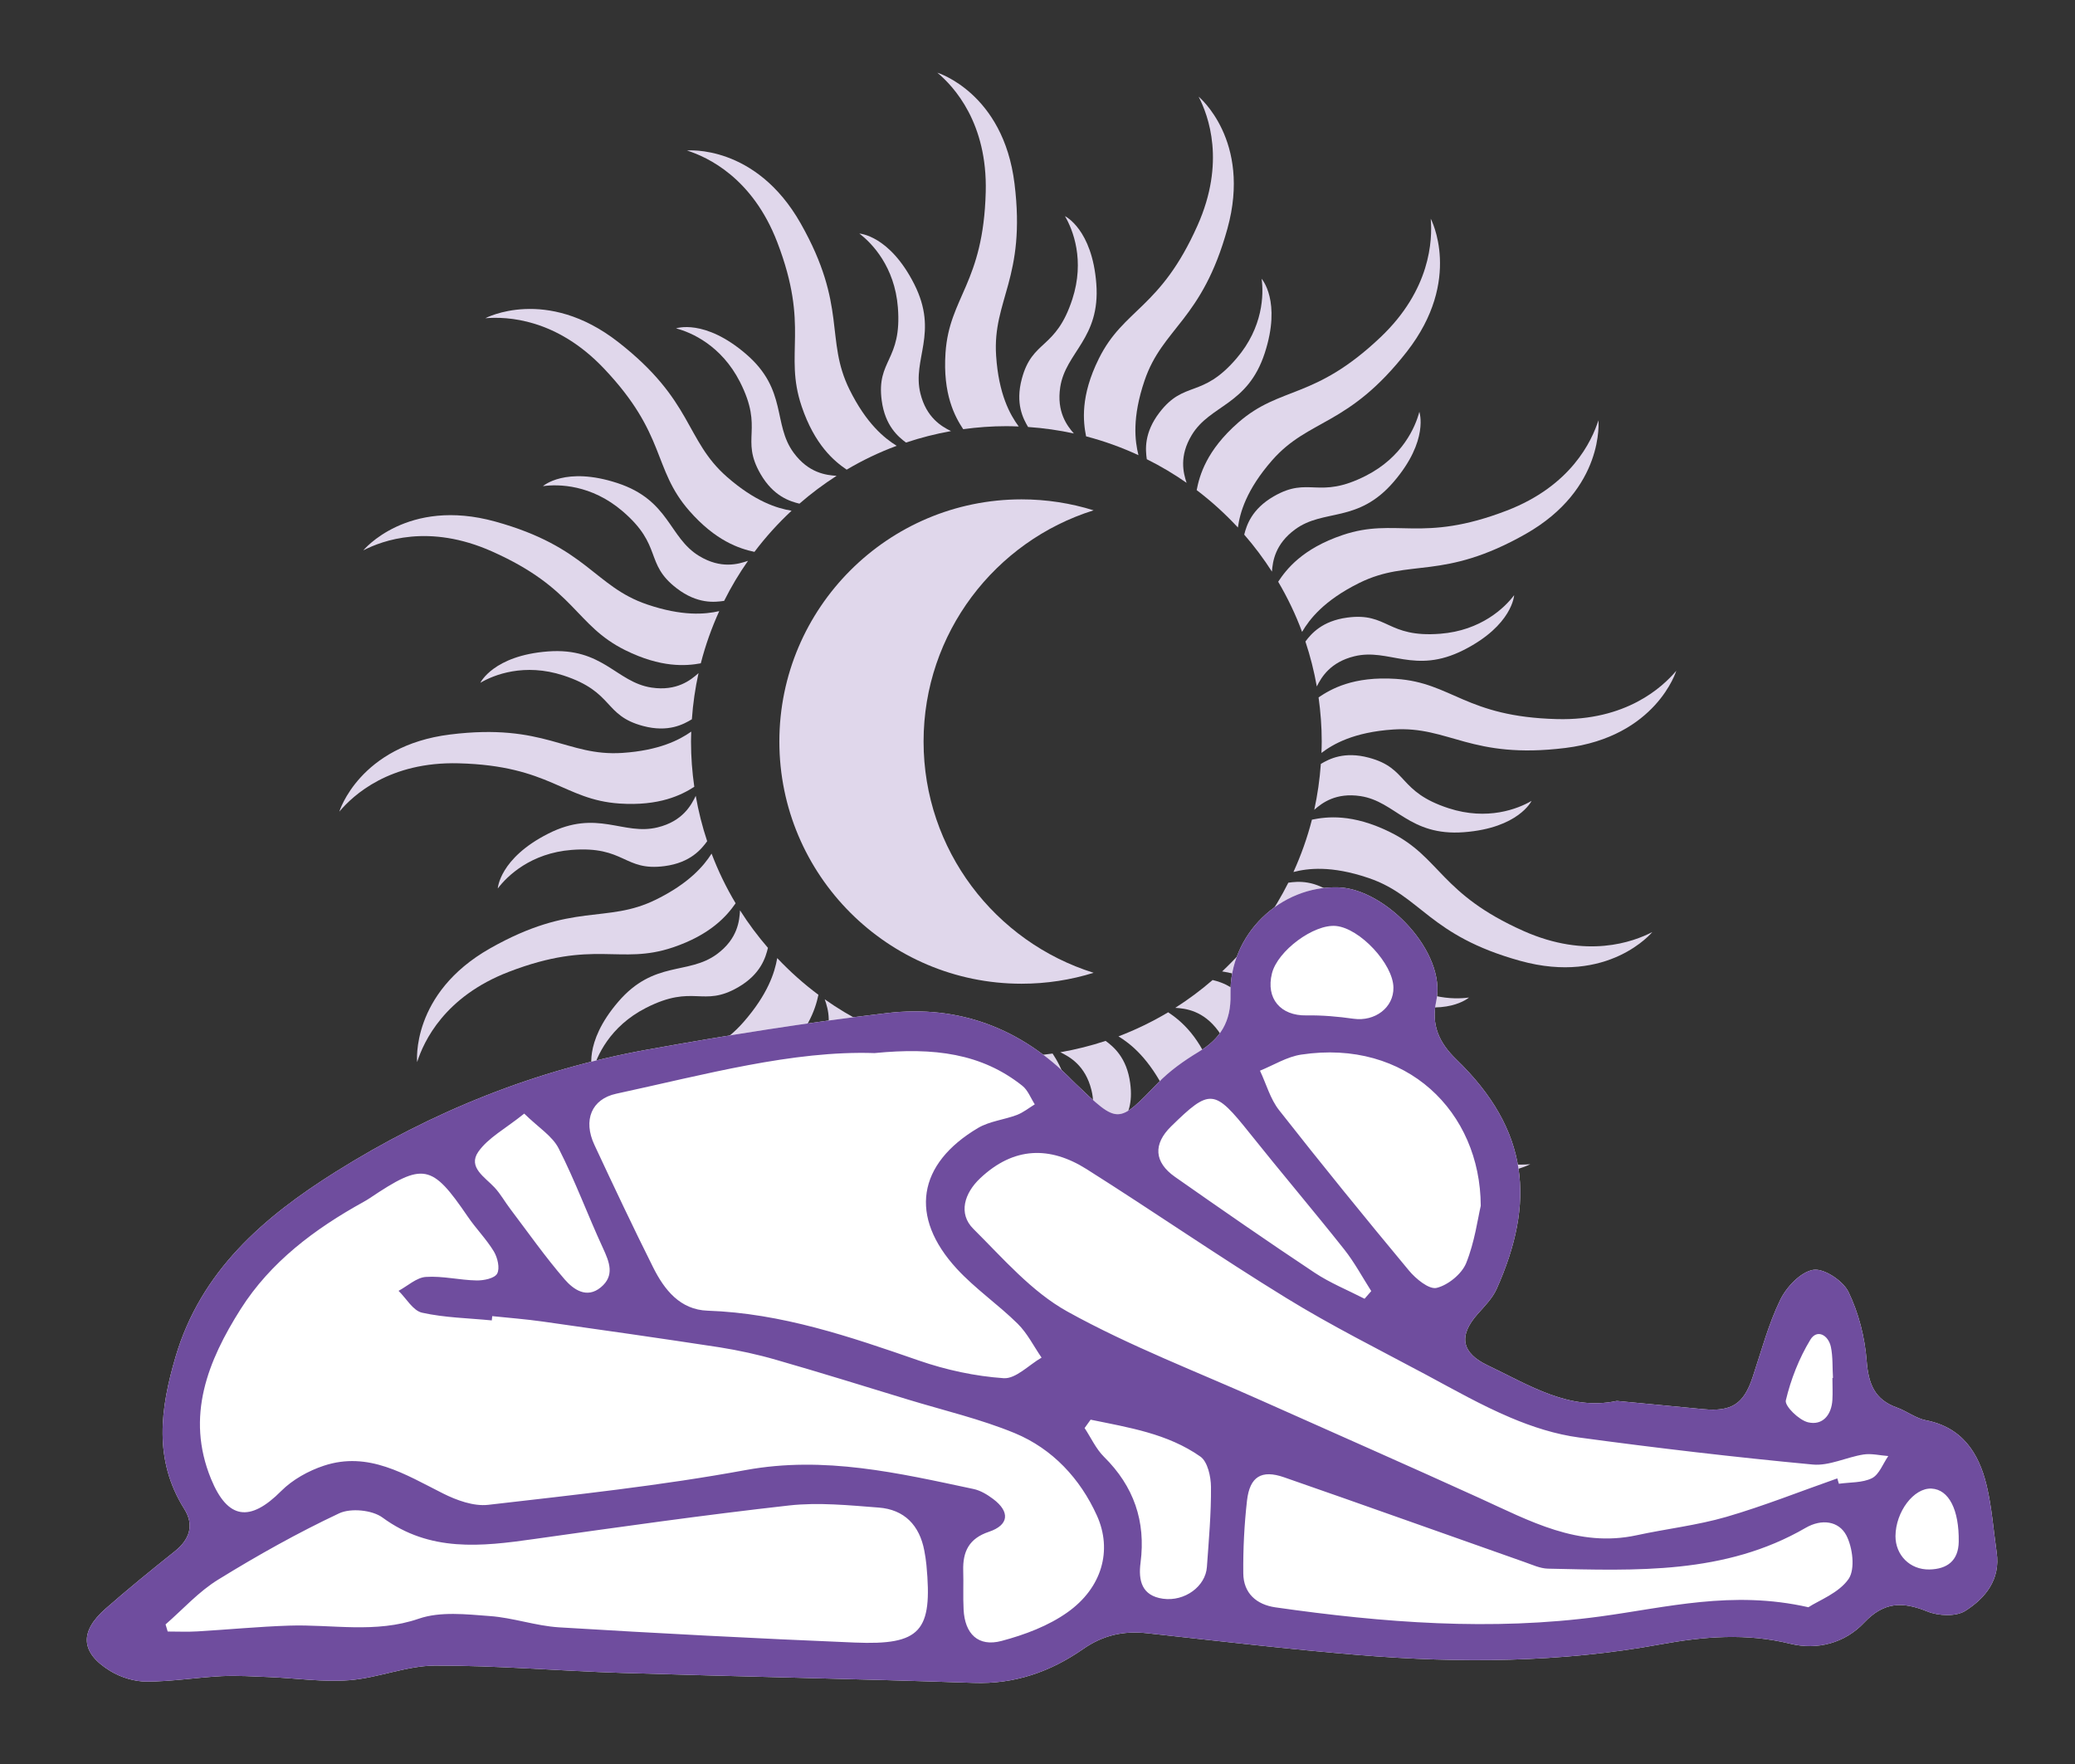
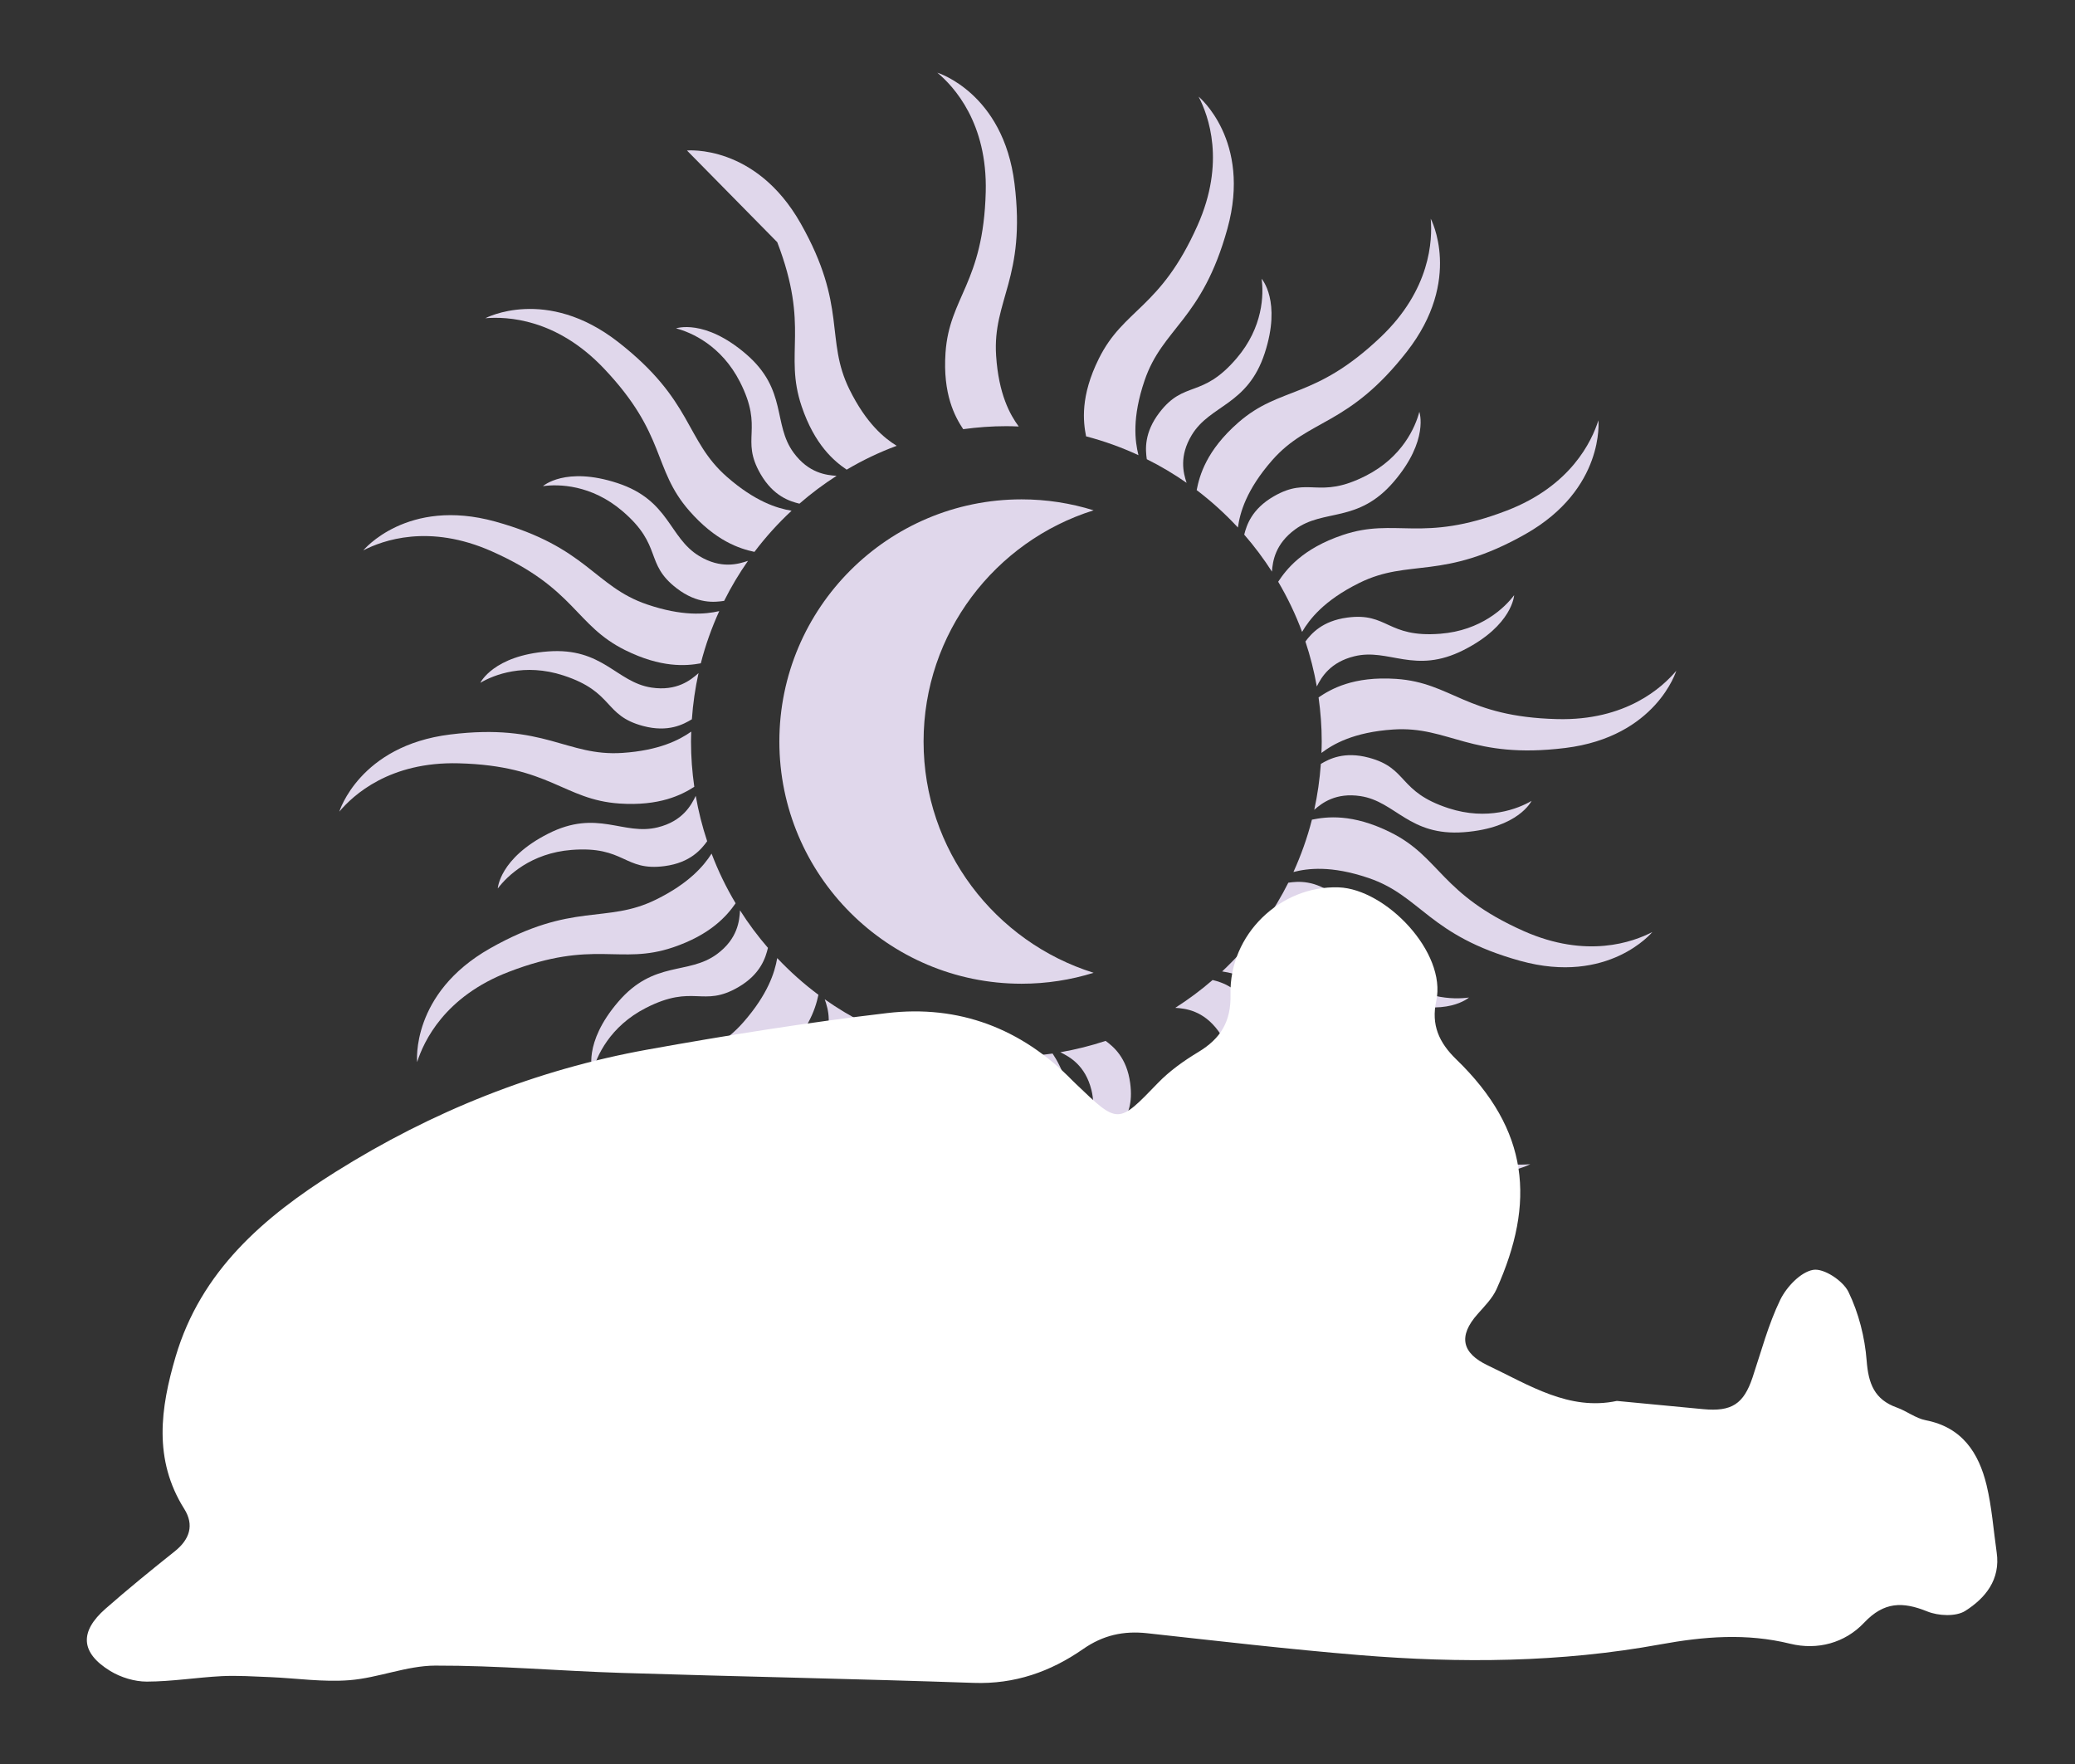
<svg xmlns="http://www.w3.org/2000/svg" id="Layer_1" x="0px" y="0px" width="115.667px" height="98.333px" viewBox="18.333 24.548 115.667 98.333" xml:space="preserve">
  <rect x="18.333" y="24.548" width="115.667" height="98.333" fill="#333333" stroke="none" />
  <g>
    <g>
      <path fill="#E0D7EB" d="M82.962,47.545c-0.857,1.12-0.781,2.06-0.703,2.597c0.775,0.385,1.516,0.827,2.219,1.317   c-0.186-0.553-0.424-1.488,0.287-2.664c1.027-1.699,3.111-1.644,4.066-4.559c0.951-2.904-0.172-4.151-0.172-4.151   c0.121,0.868,0.09,2.7-1.393,4.433C85.326,46.789,84.359,45.72,82.962,47.545z" />
      <path fill="#E0D7EB" d="M85.039,51.864c0.826,0.626,1.594,1.325,2.299,2.085c0.111-0.804,0.453-2.083,1.904-3.742   c2.061-2.35,4.24-1.866,7.512-6.058c3.139-4.021,1.332-7.413,1.332-7.413c0.102,1.204-0.008,3.958-2.797,6.606   c-3.699,3.512-5.57,2.698-7.926,4.753C85.576,49.657,85.199,51.052,85.039,51.864z" />
      <path fill="#E0D7EB" d="M93.183,54.366c-2.266,0.764-3.145,1.918-3.6,2.605c0.521,0.886,0.971,1.819,1.332,2.796   c0.41-0.7,1.215-1.754,3.195-2.732c2.805-1.383,4.633-0.101,9.26-2.721c4.438-2.516,4.064-6.34,4.064-6.34   c-0.367,1.15-1.521,3.653-5.111,5.032C97.562,54.837,96.144,53.37,93.183,54.366z" />
-       <path fill="#E0D7EB" d="M78.193,48.708c-0.385-0.438-0.967-1.213-0.76-2.576c0.299-1.964,2.244-2.708,2.012-5.767   c-0.23-3.047-1.748-3.77-1.748-3.77c0.445,0.754,1.117,2.459,0.412,4.626c-0.926,2.845-2.229,2.228-2.818,4.445   c-0.367,1.375,0.072,2.215,0.35,2.68C76.509,48.405,77.363,48.527,78.193,48.708z" />
      <path fill="#E0D7EB" d="M94.169,68.919c1.965,0.299,2.709,2.244,5.768,2.012c3.049-0.23,3.77-1.746,3.77-1.746   c-0.754,0.443-2.459,1.115-4.625,0.41c-2.844-0.926-2.229-2.228-4.447-2.818c-1.369-0.366-2.209,0.07-2.674,0.348   c-0.062,0.871-0.186,1.726-0.367,2.558C92.031,69.296,92.804,68.712,94.169,68.919z" />
      <path fill="#E0D7EB" d="M73.281,35.246c-0.133,5.101-2.031,5.848-2.242,8.965c-0.158,2.313,0.523,3.562,0.986,4.258   c0.787-0.108,1.59-0.168,2.406-0.168c0.23,0,0.459,0.008,0.689,0.018c-0.486-0.657-1.119-1.798-1.26-3.943   c-0.207-3.118,1.678-4.317,1.025-9.595c-0.623-5.062-4.301-6.182-4.301-6.182C71.511,29.376,73.38,31.402,73.281,35.246z" />
-       <path fill="#E0D7EB" d="M68.384,41.683c0.234,2.98-1.205,2.91-0.902,5.186c0.188,1.417,0.922,2.023,1.354,2.345   c0.812-0.271,1.648-0.485,2.508-0.639c-0.521-0.256-1.371-0.744-1.705-2.097c-0.475-1.928,1.039-3.362-0.346-6.099   c-1.381-2.726-3.057-2.813-3.057-2.813C66.935,38.094,68.207,39.412,68.384,41.683z" />
      <path fill="#E0D7EB" d="M78.875,48.868c1.012,0.264,1.988,0.618,2.92,1.05c-0.199-0.789-0.363-2.092,0.338-4.156   c1.004-2.959,3.203-3.348,4.621-8.472c1.359-4.916-1.607-7.356-1.607-7.356c0.555,1.072,1.508,3.66-0.057,7.173   c-2.074,4.661-4.113,4.625-5.502,7.425C78.544,46.629,78.712,48.052,78.875,48.868z" />
      <path fill="#E0D7EB" d="M57.308,55.537c-1.7-1.026-1.643-3.11-4.559-4.065c-2.903-0.952-4.151,0.172-4.151,0.172   c0.867-0.123,2.699-0.09,4.431,1.39c2.274,1.943,1.206,2.911,3.029,4.306c1.152,0.882,2.112,0.776,2.641,0.697   c0.389-0.779,0.834-1.524,1.33-2.231C59.486,55.991,58.526,56.274,57.308,55.537z" />
      <path fill="#E0D7EB" d="M54.993,70.661c-1.929,0.477-3.362-1.037-6.099,0.35c-2.726,1.379-2.813,3.057-2.813,3.057   c0.525-0.699,1.845-1.973,4.116-2.15c2.982-0.232,2.91,1.205,5.186,0.902c1.452-0.191,2.055-0.957,2.37-1.387   c-0.272-0.818-0.486-1.662-0.637-2.529C56.868,69.415,56.395,70.318,54.993,70.661z" />
      <path fill="#E0D7EB" d="M54.646,62.87c-1.963-0.3-2.708-2.246-5.768-2.014c-3.046,0.231-3.769,1.748-3.769,1.748   c0.753-0.445,2.458-1.116,4.625-0.411c2.845,0.926,2.227,2.228,4.446,2.818c1.415,0.378,2.265-0.1,2.72-0.374   c0.062-0.876,0.186-1.735,0.371-2.572C56.843,62.446,56.063,63.085,54.646,62.87z" />
      <path fill="#E0D7EB" d="M96.16,62.386c-2.393-0.161-3.645,0.572-4.326,1.032c0.113,0.804,0.176,1.623,0.176,2.459   c0,0.213-0.008,0.425-0.016,0.636c0.645-0.488,1.791-1.158,4.002-1.306c3.121-0.205,4.318,1.681,9.596,1.029   c5.064-0.626,6.182-4.302,6.182-4.302c-0.777,0.923-2.805,2.793-6.646,2.693C100.025,64.498,99.279,62.599,96.16,62.386z" />
      <path fill="#E0D7EB" d="M93.824,61.127c1.93-0.476,3.361,1.037,6.098-0.35c2.727-1.379,2.814-3.056,2.814-3.056   c-0.525,0.699-1.846,1.972-4.117,2.149c-2.982,0.234-2.91-1.205-5.186-0.901c-1.396,0.185-2.008,0.899-2.332,1.335   c0.271,0.811,0.482,1.646,0.635,2.504C91.996,62.285,92.49,61.454,93.824,61.127z" />
      <path fill="#E0D7EB" d="M90.521,54.059c1.6-1.179,3.502-0.328,5.5-2.656c1.99-2.318,1.43-3.901,1.43-3.901   c-0.219,0.849-0.949,2.529-2.979,3.562c-2.666,1.356-3.148,0-5.139,1.15c-1.223,0.707-1.51,1.604-1.643,2.131   c0.562,0.647,1.08,1.337,1.545,2.062C89.277,55.826,89.416,54.871,90.521,54.059z" />
      <path fill="#E0D7EB" d="M91.507,76.251c1.701,1.027,1.645,3.111,4.559,4.066c2.902,0.951,4.152-0.172,4.152-0.172   c-0.867,0.123-2.701,0.09-4.432-1.393c-2.275-1.941-1.205-2.908-3.029-4.305c-1.131-0.865-2.074-0.781-2.609-0.701   c-0.391,0.777-0.836,1.521-1.332,2.227C89.365,75.786,90.312,75.529,91.507,76.251z" />
      <path fill="#E0D7EB" d="M58.295,77.728c-1.6,1.178-3.503,0.328-5.501,2.656c-1.99,2.316-1.43,3.9-1.43,3.9   c0.218-0.848,0.95-2.527,2.98-3.562c2.665-1.357,3.149,0,5.137-1.15c1.273-0.736,1.533-1.68,1.66-2.195   c-0.568-0.656-1.089-1.354-1.557-2.092C59.552,75.855,59.462,76.87,58.295,77.728z" />
-       <path fill="#E0D7EB" d="M61.66,38.047c1.828,4.763,0.359,6.179,1.357,9.142c0.73,2.164,1.816,3.062,2.512,3.535   c0.883-0.521,1.814-0.969,2.789-1.329c-0.697-0.429-1.697-1.247-2.631-3.135c-1.383-2.803-0.102-4.632-2.721-9.259   c-2.515-4.438-6.339-4.065-6.339-4.065C57.777,33.302,60.28,34.457,61.66,38.047z" />
+       <path fill="#E0D7EB" d="M61.66,38.047c1.828,4.763,0.359,6.179,1.357,9.142c0.73,2.164,1.816,3.062,2.512,3.535   c0.883-0.521,1.814-0.969,2.789-1.329c-0.697-0.429-1.697-1.247-2.631-3.135c-1.383-2.803-0.102-4.632-2.721-9.259   c-2.515-4.438-6.339-4.065-6.339-4.065z" />
      <path fill="#E0D7EB" d="M80.431,90.105c-0.234-2.982,1.205-2.91,0.902-5.188c-0.189-1.432-0.939-2.037-1.369-2.355   c-0.818,0.271-1.66,0.482-2.527,0.633c0.518,0.252,1.398,0.729,1.738,2.115c0.477,1.928-1.037,3.361,0.35,6.098   c1.379,2.727,3.057,2.814,3.057,2.814C81.88,93.695,80.609,92.376,80.431,90.105z" />
-       <path fill="#E0D7EB" d="M87.363,93.673c-1.828-4.762-0.361-6.18-1.357-9.141c-0.746-2.211-1.863-3.102-2.555-3.564   c-0.879,0.523-1.807,0.975-2.771,1.342c0.697,0.426,1.711,1.238,2.656,3.15c1.383,2.803,0.1,4.635,2.721,9.26   c2.516,4.438,6.34,4.064,6.34,4.064C91.244,98.419,88.742,97.263,87.363,93.673z" />
      <path fill="#E0D7EB" d="M75.742,96.474c0.131-5.1,2.029-5.848,2.242-8.965c0.154-2.297-0.516-3.541-0.977-4.242   c-0.842,0.123-1.701,0.189-2.576,0.189c-0.168,0-0.334-0.008-0.498-0.014c0.479,0.662,1.09,1.801,1.229,3.902   c0.205,3.117-1.68,4.316-1.029,9.596c0.625,5.061,4.301,6.182,4.301,6.182C77.511,102.343,75.64,100.318,75.742,96.474z" />
      <path fill="#E0D7EB" d="M70.578,83.027c0.381,0.43,1.021,1.209,0.807,2.629c-0.299,1.963-2.246,2.709-2.012,5.768   c0.23,3.049,1.748,3.77,1.748,3.77c-0.447-0.752-1.117-2.459-0.412-4.625c0.926-2.846,2.227-2.229,2.818-4.445   c0.377-1.412-0.096-2.26-0.371-2.715C72.277,83.343,71.416,83.216,70.578,83.027z" />
      <path fill="#E0D7EB" d="M59.579,45.831c1.356,2.666,0,3.15,1.15,5.138c0.724,1.25,1.646,1.522,2.167,1.651   c0.65-0.566,1.344-1.085,2.072-1.552c-0.578-0.036-1.561-0.152-2.395-1.287c-1.178-1.6-0.328-3.503-2.655-5.501   c-2.318-1.991-3.901-1.43-3.901-1.43C56.865,43.069,58.545,43.802,59.579,45.831z" />
      <path fill="#E0D7EB" d="M97.029,86.638c-3.514-3.699-2.699-5.57-4.754-7.926c-1.555-1.779-2.941-2.16-3.754-2.322   c-0.619,0.828-1.312,1.596-2.062,2.301c0.805,0.119,2.07,0.469,3.705,1.9c2.352,2.061,1.865,4.24,6.057,7.514   c4.021,3.137,7.416,1.33,7.416,1.33C102.429,89.536,99.675,89.427,97.029,86.638z" />
      <path fill="#E0D7EB" d="M89.238,85.956c-1.357-2.664,0-3.148-1.15-5.137c-0.721-1.244-1.639-1.521-2.16-1.65   c-0.652,0.566-1.35,1.084-2.082,1.551c0.576,0.035,1.562,0.15,2.398,1.287c1.178,1.602,0.328,3.504,2.654,5.5   c2.318,1.99,3.9,1.432,3.9,1.432C91.951,88.72,90.271,87.988,89.238,85.956z" />
      <path fill="#E0D7EB" d="M103.265,76.439c-4.66-2.072-4.625-4.113-7.424-5.502c-2.133-1.059-3.566-0.869-4.377-0.705   c-0.258,1.01-0.607,1.986-1.031,2.918c0.787-0.203,2.094-0.375,4.178,0.33c2.959,1.004,3.348,3.205,8.471,4.623   c4.916,1.359,7.357-1.607,7.357-1.607C109.367,77.05,106.781,78.001,103.265,76.439z" />
      <path fill="#E0D7EB" d="M45.756,55.281c4.661,2.073,4.625,4.113,7.424,5.502c2,0.992,3.386,0.888,4.218,0.735   c0.257-1.008,0.605-1.979,1.028-2.909c-0.799,0.183-2.068,0.29-4.015-0.37c-2.96-1.003-3.347-3.204-8.471-4.622   c-4.916-1.36-7.357,1.607-7.357,1.607C39.655,54.67,42.243,53.718,45.756,55.281z" />
      <path fill="#E0D7EB" d="M70.162,82.933c-1.006-0.252-1.979-0.594-2.906-1.008c0.184,0.799,0.299,2.072-0.367,4.033   c-1.002,2.959-3.203,3.348-4.621,8.473c-1.36,4.916,1.607,7.355,1.607,7.355c-0.555-1.072-1.508-3.66,0.055-7.172   c2.074-4.662,4.115-4.625,5.504-7.424C70.441,85.157,70.318,83.761,70.162,82.933z" />
      <path fill="#E0D7EB" d="M51.994,45.082c3.512,3.7,2.698,5.57,4.753,7.925c1.483,1.699,2.815,2.124,3.641,2.3   c0.622-0.825,1.316-1.592,2.07-2.293c-0.811-0.134-2.035-0.515-3.601-1.886c-2.351-2.06-1.866-4.24-6.058-7.512   c-4.021-3.139-7.413-1.331-7.413-1.331C46.591,42.183,49.346,42.293,51.994,45.082z" />
      <path fill="#E0D7EB" d="M52.862,69.333c2.225,0.15,3.462-0.475,4.173-0.933c-0.118-0.824-0.183-1.665-0.183-2.521   c0-0.187,0.009-0.369,0.014-0.555c-0.67,0.473-1.802,1.053-3.841,1.188c-3.119,0.206-4.318-1.681-9.595-1.027   c-5.062,0.624-6.183,4.3-6.183,4.3c0.779-0.924,2.805-2.793,6.649-2.694C48.996,67.222,49.744,69.12,52.862,69.333z" />
      <path fill="#E0D7EB" d="M65.851,84.243c0.891-1.162,0.775-2.129,0.695-2.654c-0.781-0.393-1.529-0.842-2.24-1.344   c0.189,0.539,0.492,1.51-0.256,2.748c-1.027,1.701-3.111,1.645-4.066,4.561c-0.952,2.902,0.172,4.148,0.172,4.148   c-0.123-0.865-0.09-2.697,1.39-4.43C63.49,84.997,64.457,86.068,65.851,84.243z" />
      <path fill="#E0D7EB" d="M63.955,79.993c-0.826-0.613-1.592-1.301-2.297-2.045c-0.139,0.809-0.528,2.021-1.878,3.564   c-2.06,2.352-4.241,1.865-7.512,6.057c-3.139,4.021-1.331,7.414-1.331,7.414c-0.102-1.205,0.008-3.959,2.797-6.605   c3.7-3.514,5.57-2.699,7.925-4.754C63.349,82.148,63.779,80.82,63.955,79.993z" />
      <path fill="#E0D7EB" d="M55.838,77.353c2.113-0.711,3.019-1.766,3.501-2.461c-0.524-0.875-0.973-1.801-1.34-2.768   c-0.44,0.693-1.265,1.658-3.09,2.559c-2.803,1.385-4.632,0.102-9.258,2.723c-4.438,2.516-4.066,6.338-4.066,6.338   c0.367-1.148,1.522-3.652,5.113-5.031C51.459,76.882,52.876,78.351,55.838,77.353z" />
    </g>
    <path fill="#E0D7EB" d="M75.277,52.38c1.396,0,2.748,0.215,4.018,0.611c-5.486,1.715-9.479,6.843-9.479,12.888  c0,6.042,3.992,11.173,9.479,12.888c-1.27,0.395-2.619,0.609-4.018,0.609c-7.445,0-13.5-6.055-13.5-13.498  C61.777,58.435,67.832,52.38,75.277,52.38z" />
  </g>
  <path fill="#FFFFFF" d="M108.462,102.629c1.682,0.159,3.252,0.308,4.82,0.459c1.578,0.148,2.248-0.286,2.744-1.768 c0.486-1.455,0.879-2.954,1.541-4.321c0.35-0.721,1.139-1.557,1.84-1.675c0.596-0.101,1.664,0.609,1.965,1.229 c0.568,1.173,0.914,2.526,1.014,3.834c0.098,1.282,0.434,2.166,1.686,2.612c0.549,0.195,1.045,0.597,1.605,0.706 c2.031,0.392,2.957,1.815,3.395,3.623c0.293,1.225,0.383,2.497,0.561,3.742c0.223,1.521-0.639,2.559-1.754,3.264 c-0.52,0.326-1.494,0.28-2.115,0.028c-1.373-0.555-2.412-0.545-3.521,0.629c-1.068,1.13-2.598,1.543-4.119,1.171 c-2.443-0.601-4.812-0.405-7.246,0.038c-5.547,1.013-11.15,1.055-16.748,0.596c-3.961-0.326-7.904-0.787-11.855-1.22 c-1.316-0.142-2.453,0.106-3.57,0.884c-1.811,1.261-3.812,1.966-6.098,1.884c-6.543-0.227-13.085-0.349-19.626-0.556 c-3.464-0.108-6.923-0.417-10.386-0.407c-1.593,0.004-3.179,0.688-4.788,0.813c-1.463,0.115-2.95-0.109-4.432-0.172 c-0.892-0.036-1.789-0.095-2.678-0.054c-1.398,0.073-2.789,0.302-4.183,0.305c-0.683,0-1.446-0.233-2.034-0.591 c-1.657-1.015-1.729-2.186-0.265-3.472c1.254-1.1,2.552-2.158,3.857-3.196c0.839-0.67,1.098-1.469,0.529-2.37 c-1.73-2.751-1.322-5.617-0.48-8.479c1.407-4.771,4.902-7.784,8.922-10.305c5.363-3.364,11.157-5.691,17.385-6.813 c4.433-0.798,8.891-1.51,13.364-2.036c3.989-0.468,7.476,0.852,10.313,3.752c0.064,0.064,0.129,0.127,0.195,0.19 c2.381,2.282,2.352,2.26,4.586-0.051c0.648-0.671,1.445-1.235,2.248-1.72c1.24-0.747,1.828-1.698,1.791-3.211 c-0.078-3.35,2.785-6.076,6.031-5.965c2.615,0.091,6.029,3.611,5.438,6.336c-0.285,1.312,0.135,2.302,1.121,3.255 c4.076,3.943,4.41,7.969,2.238,12.807c-0.236,0.516-0.67,0.949-1.055,1.385c-1.084,1.222-0.889,2.172,0.572,2.862 C103.587,101.751,105.8,103.196,108.462,102.629z" />
-   <path fill="#6F4D9E" d="M108.462,102.629c1.682,0.159,3.252,0.308,4.82,0.459c1.578,0.148,2.248-0.286,2.744-1.768 c0.486-1.455,0.879-2.954,1.541-4.321c0.35-0.721,1.139-1.557,1.84-1.675c0.596-0.101,1.664,0.609,1.965,1.229 c0.568,1.173,0.914,2.526,1.014,3.834c0.098,1.282,0.434,2.166,1.686,2.612c0.549,0.195,1.045,0.597,1.605,0.706 c2.031,0.392,2.957,1.815,3.395,3.623c0.293,1.225,0.383,2.497,0.561,3.742c0.223,1.521-0.639,2.559-1.754,3.264 c-0.52,0.326-1.494,0.28-2.115,0.028c-1.373-0.555-2.412-0.545-3.521,0.629c-1.068,1.13-2.598,1.543-4.119,1.171 c-2.443-0.601-4.812-0.405-7.246,0.038c-5.547,1.013-11.15,1.055-16.748,0.596c-3.961-0.326-7.904-0.787-11.855-1.22 c-1.316-0.142-2.453,0.106-3.57,0.884c-1.811,1.261-3.812,1.966-6.098,1.884c-6.543-0.227-13.085-0.349-19.626-0.556 c-3.464-0.108-6.923-0.417-10.386-0.407c-1.593,0.004-3.179,0.688-4.788,0.813c-1.463,0.115-2.95-0.109-4.432-0.172 c-0.892-0.036-1.789-0.095-2.678-0.054c-1.398,0.073-2.789,0.302-4.183,0.305c-0.683,0-1.446-0.233-2.034-0.591 c-1.657-1.015-1.729-2.186-0.265-3.472c1.254-1.1,2.552-2.158,3.857-3.196c0.839-0.67,1.098-1.469,0.529-2.37 c-1.73-2.751-1.322-5.617-0.48-8.479c1.407-4.771,4.902-7.784,8.922-10.305c5.363-3.364,11.157-5.691,17.385-6.813 c4.433-0.798,8.891-1.51,13.364-2.036c3.989-0.468,7.476,0.852,10.313,3.752c0.064,0.064,0.129,0.127,0.195,0.19 c2.381,2.282,2.352,2.26,4.586-0.051c0.648-0.671,1.445-1.235,2.248-1.72c1.24-0.747,1.828-1.698,1.791-3.211 c-0.078-3.35,2.785-6.076,6.031-5.965c2.615,0.091,6.029,3.611,5.438,6.336c-0.285,1.312,0.135,2.302,1.121,3.255 c4.076,3.943,4.41,7.969,2.238,12.807c-0.236,0.516-0.67,0.949-1.055,1.385c-1.084,1.222-0.889,2.172,0.572,2.862 C103.587,101.751,105.8,103.196,108.462,102.629z M45.771,97.903c-0.009,0.079-0.016,0.158-0.024,0.238 c-1.298-0.127-2.622-0.149-3.888-0.43c-0.502-0.111-0.876-0.794-1.309-1.218c0.506-0.271,0.999-0.74,1.521-0.775 c0.934-0.063,1.884,0.179,2.829,0.196c0.396,0.008,1.005-0.116,1.147-0.381c0.162-0.301,0.022-0.89-0.185-1.236 c-0.417-0.688-1.002-1.275-1.456-1.944c-2.006-2.939-2.468-3.034-5.468-1.022c-0.111,0.074-0.228,0.143-0.346,0.209 c-2.713,1.498-5.18,3.345-6.845,5.972c-1.821,2.873-3.079,5.974-1.652,9.459c0.931,2.273,2.174,2.427,3.916,0.676 c0.632-0.633,1.516-1.123,2.373-1.407c2.49-0.823,4.533,0.486,6.638,1.543c0.764,0.384,1.713,0.729,2.525,0.637 c4.795-0.553,9.608-1.065,14.354-1.938c4.388-0.803,8.521,0.168,12.711,1.058c0.382,0.083,0.757,0.311,1.075,0.549 c0.961,0.717,0.895,1.458-0.232,1.835c-1.102,0.37-1.459,1.096-1.429,2.162c0.023,0.721-0.017,1.444,0.021,2.165 c0.066,1.363,0.815,2.1,2.115,1.755c1.285-0.341,2.613-0.837,3.684-1.601c1.904-1.351,2.512-3.44,1.633-5.386 c-0.934-2.062-2.475-3.721-4.58-4.595c-1.906-0.785-3.943-1.261-5.924-1.864c-2.455-0.749-4.905-1.513-7.371-2.22 c-1.029-0.299-2.088-0.528-3.149-0.698c-3.29-0.503-6.582-0.973-9.876-1.438C47.648,98.073,46.705,98,45.771,97.903z M67.085,83.242 c-4.569-0.152-9.465,1.199-14.403,2.265c-1.373,0.297-1.861,1.474-1.213,2.855c1.069,2.289,2.145,4.571,3.275,6.829 c0.625,1.246,1.5,2.356,3.032,2.408c4.124,0.141,7.942,1.449,11.78,2.779c1.514,0.524,3.135,0.875,4.729,0.984 c0.672,0.043,1.402-0.74,2.109-1.147c-0.438-0.635-0.791-1.354-1.33-1.887c-1.084-1.071-2.369-1.949-3.398-3.068 c-2.664-2.896-2.201-5.839,1.193-7.849c0.643-0.376,1.451-0.453,2.162-0.722c0.355-0.136,0.666-0.389,0.994-0.59 c-0.227-0.352-0.383-0.79-0.695-1.037C73.054,83.264,70.416,82.913,67.085,83.242z M120.75,106.947 c0.027,0.1,0.057,0.197,0.088,0.299c0.623-0.09,1.312-0.045,1.846-0.312c0.404-0.206,0.611-0.808,0.908-1.233 c-0.465-0.033-0.939-0.155-1.383-0.086c-0.951,0.149-1.91,0.645-2.828,0.559c-4.348-0.409-8.689-0.919-13.016-1.505 c-1.309-0.174-2.617-0.594-3.838-1.113c-1.609-0.681-3.143-1.551-4.686-2.38c-2.617-1.401-5.283-2.731-7.805-4.283 c-3.766-2.312-7.4-4.826-11.135-7.185c-2.049-1.29-4.055-1.255-5.932,0.512c-0.878,0.829-1.234,1.967-0.379,2.818 c1.654,1.643,3.25,3.506,5.244,4.61c3.477,1.928,7.23,3.355,10.877,4.988c4.033,1.801,8.072,3.577,12.096,5.408 c2.791,1.27,5.5,2.775,8.754,2.072c1.66-0.36,3.371-0.552,5.002-1.024C116.654,108.484,118.689,107.669,120.75,106.947z  M27.562,115.085c0.039,0.132,0.081,0.264,0.119,0.396c0.555,0,1.11,0.026,1.661-0.007c1.698-0.1,3.394-0.265,5.093-0.321 c2.409-0.082,4.816,0.45,7.243-0.387c1.197-0.412,2.638-0.246,3.953-0.147c1.296,0.091,2.568,0.548,3.863,0.629 c5.492,0.333,10.986,0.622,16.482,0.848c3.684,0.153,4.348-0.624,4-4.315c-0.028-0.271-0.066-0.541-0.118-0.804 c-0.266-1.416-1.112-2.295-2.542-2.404c-1.661-0.128-3.353-0.3-4.994-0.118c-4.751,0.532-9.488,1.205-14.224,1.872 c-2.939,0.418-5.798,0.741-8.443-1.198c-0.575-0.423-1.768-0.538-2.415-0.236c-2.315,1.089-4.559,2.348-6.738,3.691 C29.417,113.248,28.534,114.238,27.562,115.085z M119.138,114.128c0.6-0.39,1.699-0.792,2.244-1.58 c0.373-0.547,0.225-1.757-0.133-2.435c-0.42-0.79-1.371-0.929-2.266-0.409c-4.494,2.604-9.445,2.38-14.367,2.273 c-0.436-0.011-0.871-0.219-1.299-0.367c-4.469-1.572-8.926-3.17-13.4-4.723c-1.264-0.441-1.918-0.04-2.072,1.296 c-0.152,1.34-0.221,2.702-0.207,4.055c0.008,1.11,0.736,1.742,1.785,1.895c6.012,0.859,12.045,1.329,18.092,0.512 C111.222,114.146,114.89,113.164,119.138,114.128z M100.875,91.754c-0.02-5.243-4.137-9.315-10.01-8.427 c-0.795,0.119-1.533,0.587-2.297,0.896c0.35,0.736,0.572,1.573,1.064,2.198c2.367,3.015,4.785,5.99,7.236,8.936 c0.385,0.466,1.125,1.074,1.547,0.972c0.633-0.153,1.391-0.767,1.643-1.371C100.541,93.763,100.712,92.443,100.875,91.754z  M94.398,96.935c0.127-0.144,0.252-0.284,0.373-0.428c-0.494-0.774-0.936-1.601-1.504-2.319c-1.729-2.181-3.535-4.304-5.271-6.481 c-1.973-2.471-2.207-2.509-4.385-0.376c-1.002,0.983-0.951,1.988,0.219,2.81c2.576,1.805,5.164,3.602,7.785,5.342 C92.482,96.058,93.466,96.456,94.398,96.935z M79.128,103.674c-0.111,0.155-0.225,0.311-0.336,0.466 c0.357,0.539,0.631,1.157,1.078,1.601c1.666,1.646,2.34,3.593,2.041,5.901c-0.131,1.001,0.068,1.846,1.252,2.012 c1.209,0.167,2.375-0.688,2.447-1.775c0.105-1.482,0.24-2.972,0.227-4.459c-0.004-0.578-0.189-1.405-0.588-1.687 C83.419,104.447,81.25,104.111,79.128,103.674z M47.555,86.615c-1.052,0.847-2.012,1.344-2.56,2.129 c-0.597,0.859,0.368,1.41,0.908,1.991c0.333,0.358,0.574,0.8,0.875,1.194c0.999,1.32,1.953,2.679,3.034,3.93 c0.479,0.549,1.22,1.094,2.013,0.438c0.787-0.652,0.48-1.406,0.114-2.197c-0.846-1.833-1.544-3.739-2.461-5.537 C49.129,87.865,48.341,87.388,47.555,86.615z M96.007,79.59c-0.016-1.315-1.867-3.302-3.199-3.432 c-1.229-0.12-3.258,1.379-3.572,2.641c-0.352,1.401,0.48,2.37,1.92,2.343c0.875-0.015,1.762,0.064,2.631,0.187 C94.972,81.494,96.027,80.709,96.007,79.59z M127.519,110.473c0.025-1.781-0.551-2.908-1.516-2.958 c-0.988-0.05-2.002,1.292-2.01,2.65c0,1.051,0.799,1.878,1.891,1.858C126.863,112.004,127.505,111.544,127.519,110.473z  M120.478,101.349c0.012,0,0.021,0,0.031-0.003c-0.037-0.578,0-1.17-0.117-1.73c-0.146-0.671-0.775-1.002-1.143-0.402 c-0.629,1.035-1.09,2.213-1.369,3.386c-0.07,0.315,0.732,1.099,1.238,1.22c0.803,0.192,1.314-0.399,1.359-1.262 C120.5,102.157,120.478,101.753,120.478,101.349z" />
</svg>